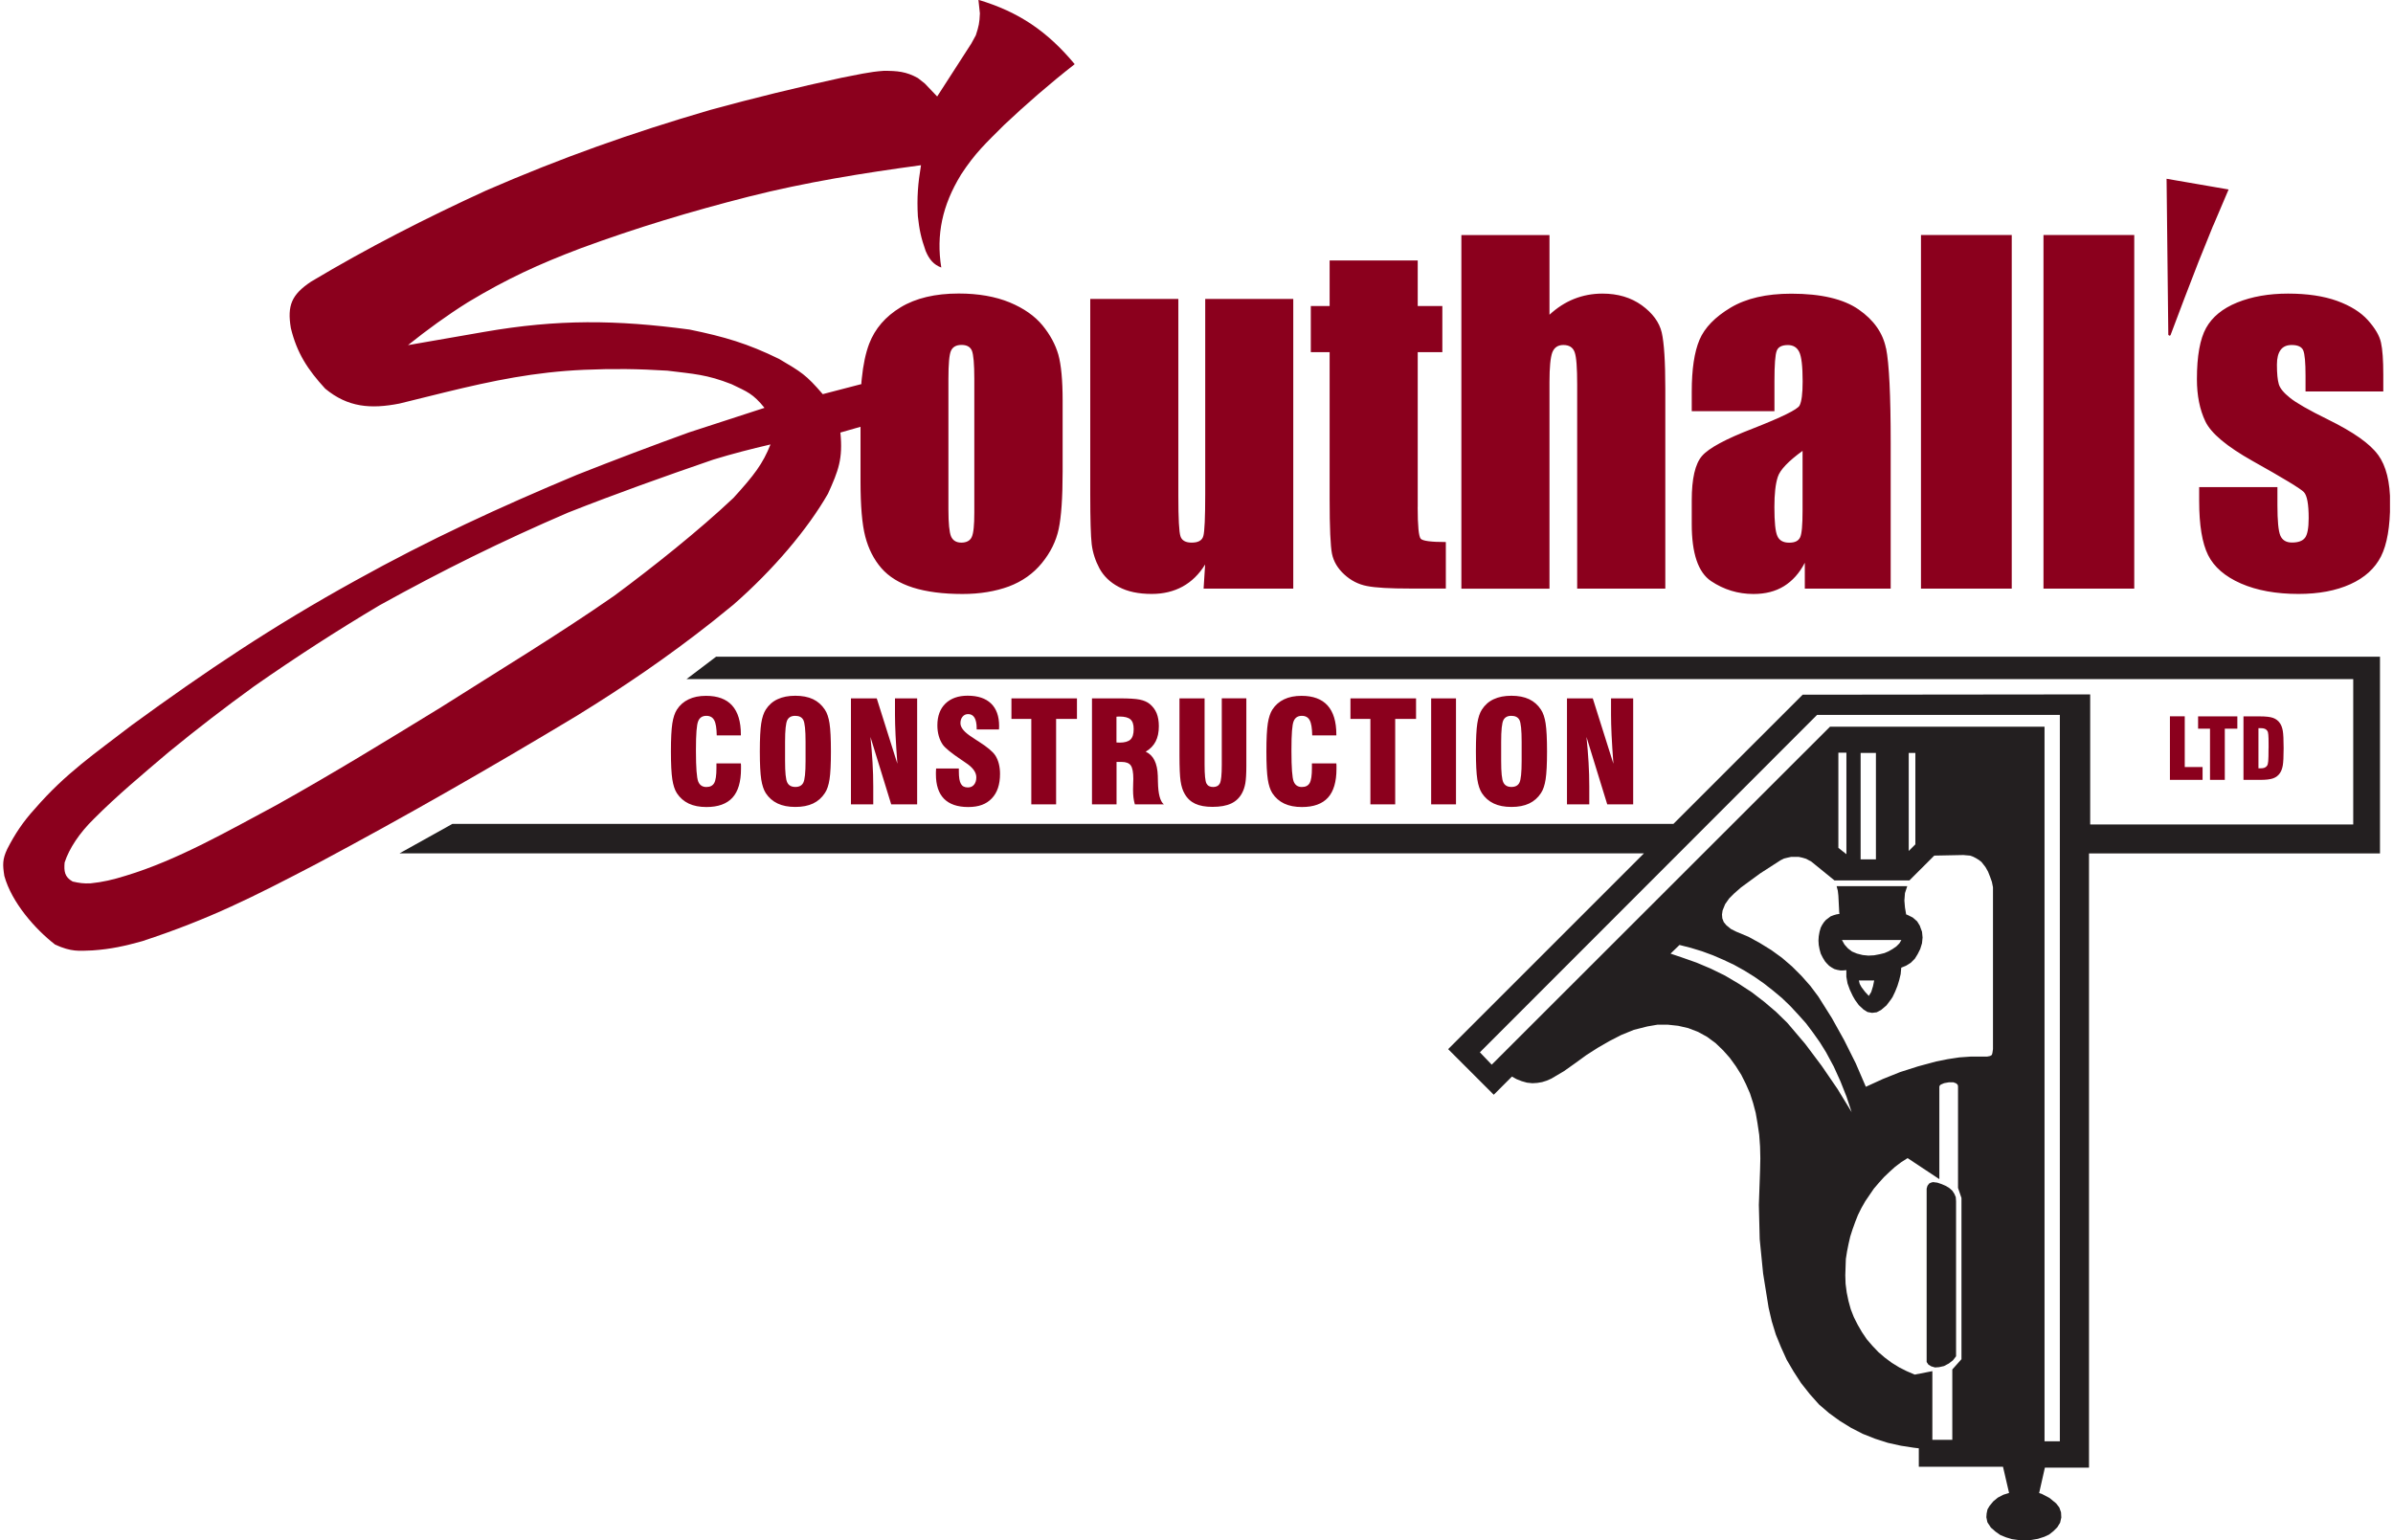
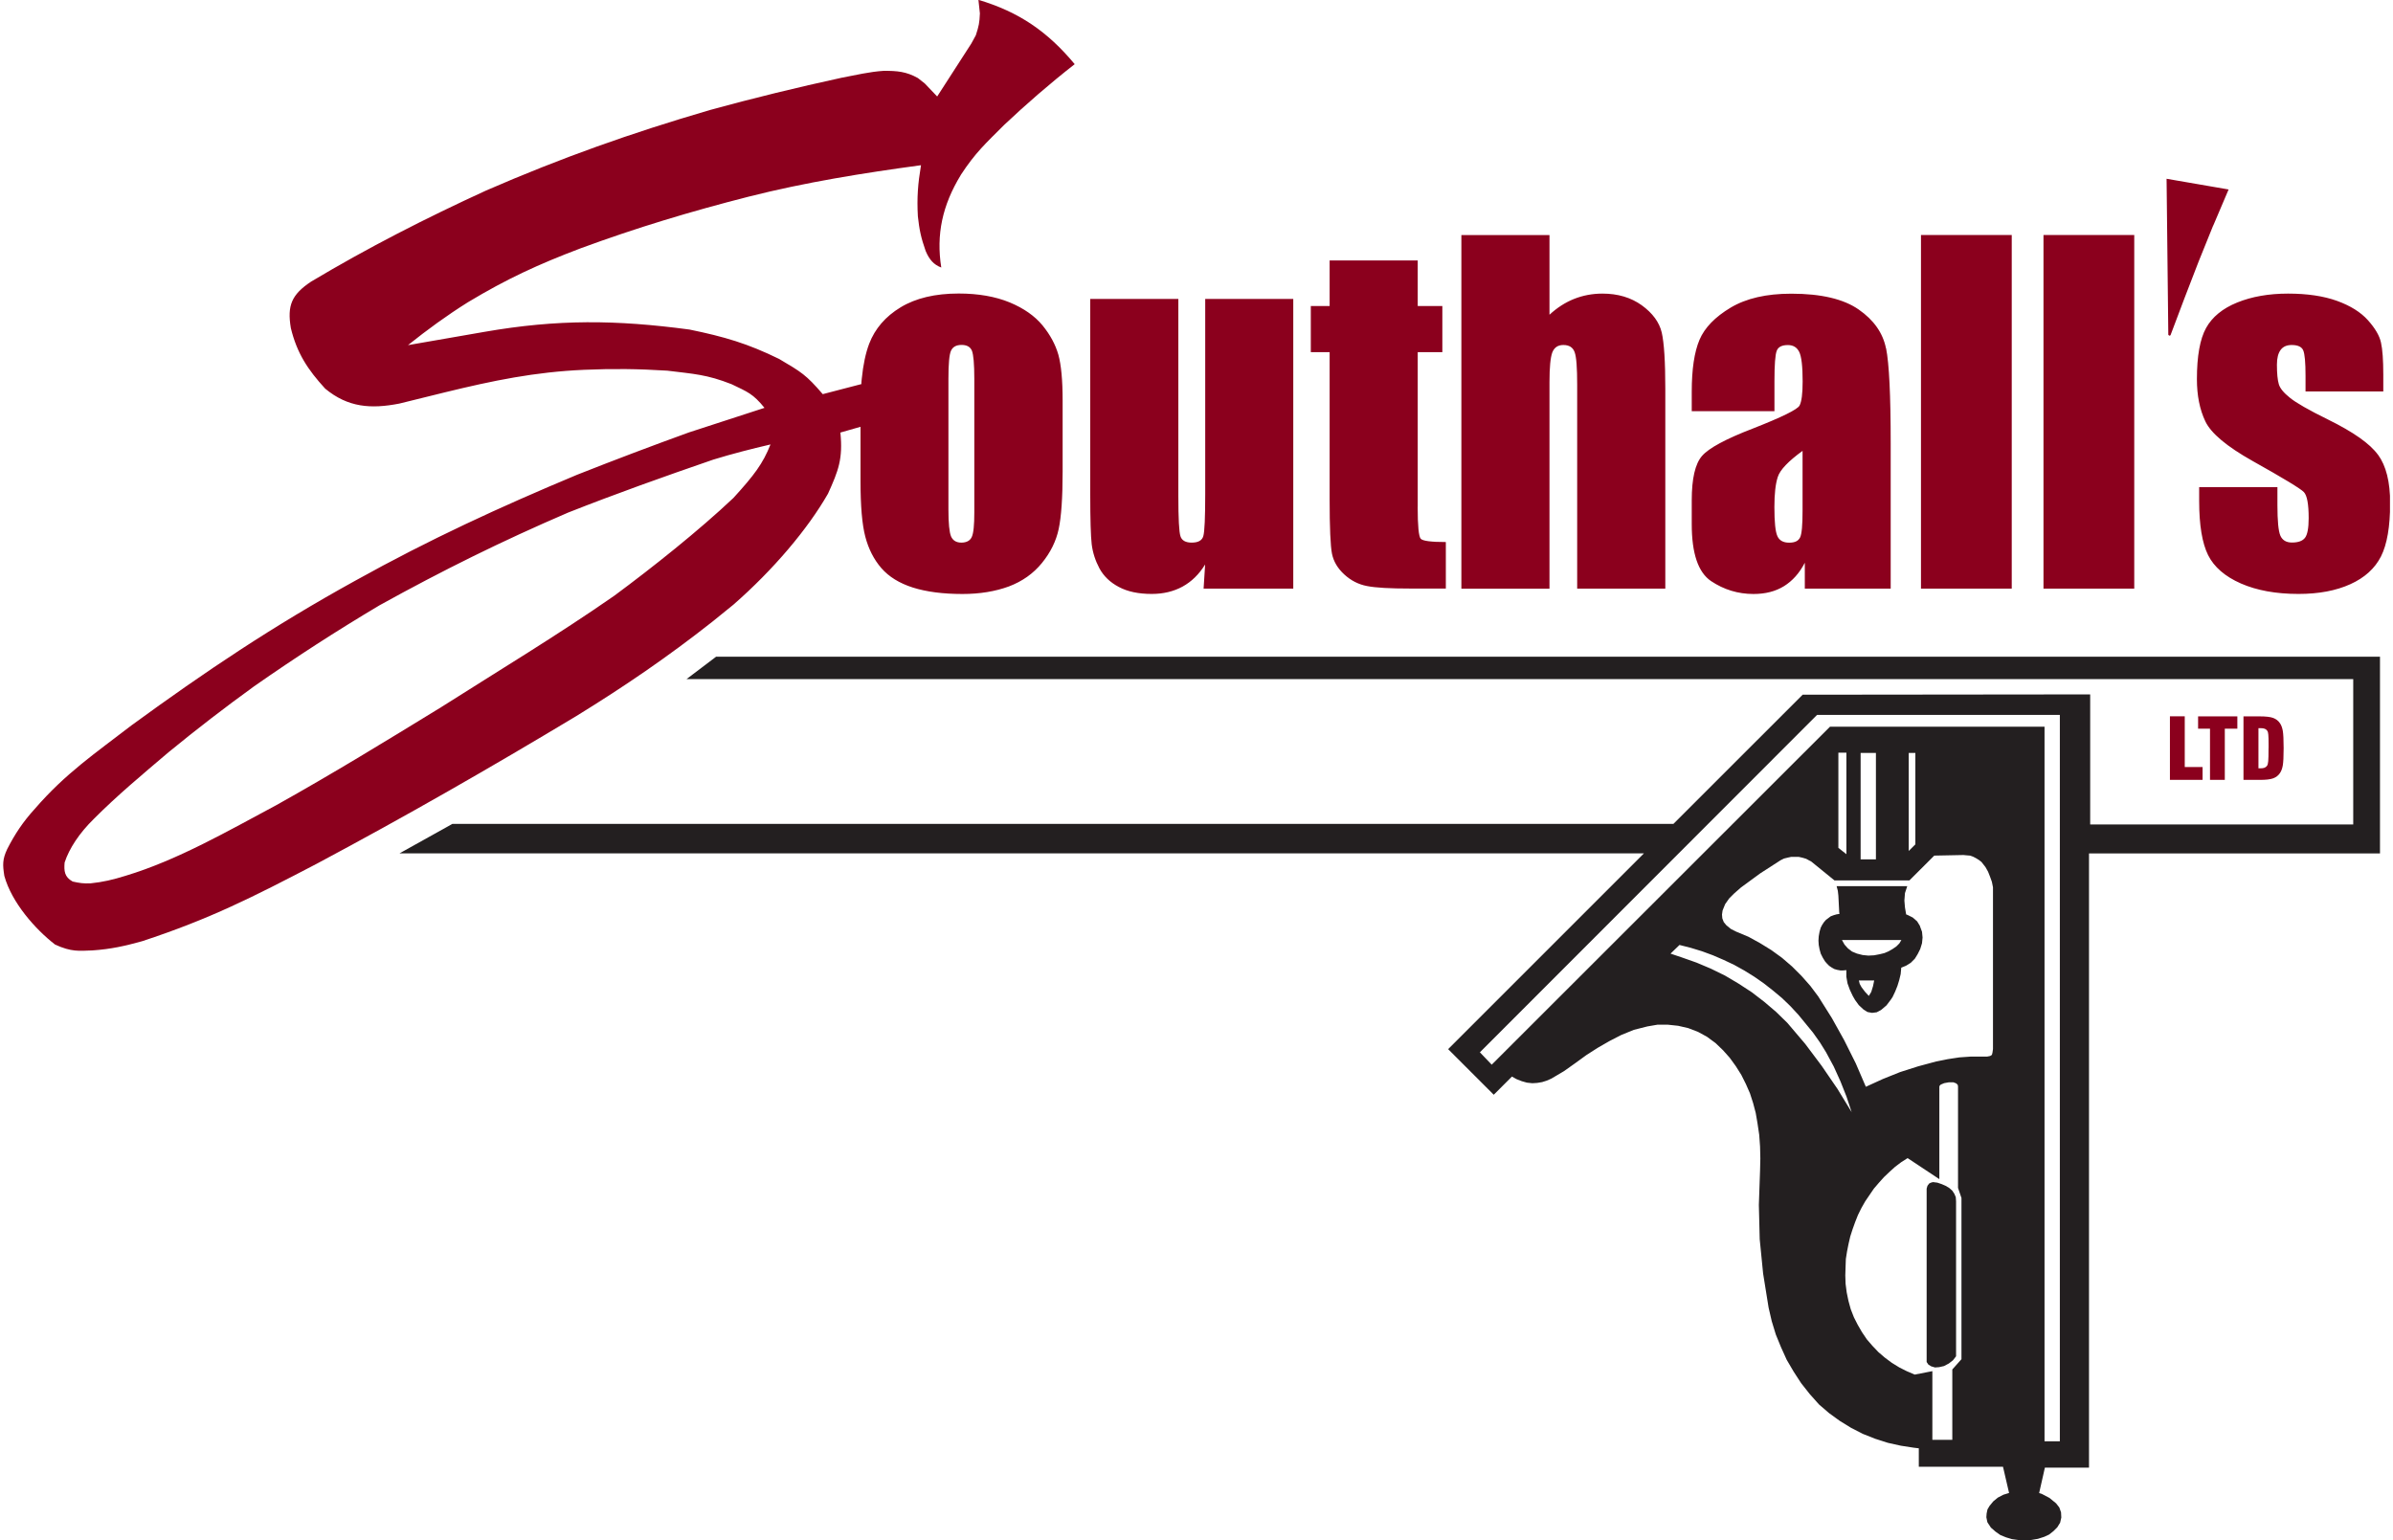
<svg xmlns="http://www.w3.org/2000/svg" width="87" height="56" viewBox="0 0 87 56" fill="none">
  <g clip-path="url(#clip0_1561_2659)">
-     <path d="M26.04 23.873L24.959 24.692H85.554V29.977H75.991V25.248L65.537 25.259L60.838 29.957H16.445L14.525 31.027H59.768L52.649 38.146L54.307 39.804L54.968 39.143L55.136 39.237L55.324 39.311L55.512 39.364L55.71 39.385L55.888 39.374L56.066 39.344L56.234 39.291L56.402 39.217L56.862 38.945L57.292 38.64L57.681 38.357L58.09 38.096L58.51 37.854L58.939 37.633L59.399 37.445L59.893 37.32L60.259 37.257H60.635L61.011 37.297L61.377 37.381L61.733 37.518L62.059 37.696L62.374 37.928L62.646 38.19L62.888 38.462L63.109 38.767L63.307 39.082L63.475 39.418L63.622 39.753L63.737 40.109L63.831 40.465L63.894 40.831L63.958 41.261L63.989 41.691L63.999 42.12L63.989 42.55L63.945 43.808L63.976 45.057L64.1 46.305L64.299 47.543L64.413 48.036L64.561 48.52L64.749 48.98L64.957 49.44L65.209 49.87L65.481 50.289L65.796 50.688L66.132 51.065L66.498 51.38L66.887 51.662L67.296 51.914L67.726 52.135L68.176 52.313L68.636 52.46L69.109 52.565L69.582 52.638L69.76 52.659V53.33H72.821L73.042 54.283L72.834 54.347L72.635 54.451L72.468 54.588L72.33 54.756L72.257 54.881L72.226 55.028L72.216 55.166L72.246 55.313L72.257 55.354L72.381 55.542L72.549 55.689L72.727 55.814L72.935 55.898L73.144 55.961L73.365 55.992L73.607 56.002L73.848 55.992L74.09 55.951L74.321 55.877L74.499 55.794L74.657 55.669L74.794 55.532L74.898 55.364L74.941 55.176L74.931 54.987L74.868 54.81L74.753 54.662L74.512 54.464L74.23 54.316L74.135 54.286L74.344 53.363H75.948V31.03H86.527V23.878H26.04V23.873ZM66.795 39.58L66.228 38.752L65.631 37.956L64.98 37.19L64.571 36.791L64.141 36.425L63.691 36.079L63.208 35.764L62.715 35.472L62.201 35.22L61.677 34.999L61.144 34.811L60.734 34.673L61.06 34.358L61.469 34.462L61.878 34.587L62.277 34.734L62.666 34.902L63.043 35.08L63.419 35.289L63.775 35.51L64.121 35.751L64.456 36.013L64.782 36.285L65.087 36.578L65.379 36.893L65.661 37.208L65.913 37.544L66.165 37.9L66.386 38.256L66.668 38.779L66.91 39.313L67.131 39.87L67.319 40.437L66.795 39.578V39.58ZM71.313 49.417L70.978 49.793V52.351H70.253V49.854L69.612 49.979L69.32 49.854L69.048 49.717L68.776 49.549L68.524 49.361L68.293 49.163L68.072 48.931L67.873 48.7L67.695 48.438L67.538 48.166L67.4 47.894L67.286 47.602L67.202 47.297L67.139 46.992L67.098 46.676L67.088 46.371L67.098 46.056L67.108 45.774L67.151 45.502L67.205 45.23L67.268 44.958L67.352 44.696L67.446 44.434L67.55 44.172L67.675 43.92L67.812 43.679L67.97 43.447L68.128 43.216L68.306 43.008L68.494 42.799L68.692 42.611L68.9 42.423L69.122 42.255L69.353 42.108L70.507 42.873V39.517L70.517 39.476L70.558 39.435L70.683 39.382L70.851 39.352H71.018L71.123 39.392L71.176 39.446L71.186 39.499V43.191L71.311 43.557V49.417H71.313ZM72.457 38.144L72.437 38.281L72.417 38.355L72.353 38.395L72.249 38.416H71.662L71.232 38.446L70.812 38.51L70.393 38.594L69.732 38.772L69.081 38.98L68.453 39.232L67.835 39.514L67.469 38.665L67.05 37.826L66.6 37.017L66.106 36.232L65.814 35.843L65.499 35.487L65.153 35.141L64.787 34.826L64.398 34.544L63.989 34.292L63.569 34.061L63.119 33.873L62.931 33.778L62.763 33.641L62.669 33.527L62.616 33.389L62.605 33.252L62.626 33.105L62.72 32.873L62.867 32.665L63.045 32.487L63.297 32.266L63.999 31.752L64.733 31.279L64.858 31.216L64.983 31.185L65.12 31.155H65.392L65.529 31.185L65.666 31.226L65.781 31.289L65.844 31.32L66.694 32.011H69.419L70.322 31.109L71.382 31.088L71.496 31.099L71.621 31.109L71.735 31.149L71.84 31.203L71.944 31.267L72.038 31.34L72.112 31.434L72.185 31.528L72.279 31.696L72.353 31.884L72.417 32.062L72.457 32.261V38.131V38.144ZM66.836 30.827V27.366H67.128V31.058L66.836 30.827ZM67.645 31.246V27.377H68.201V31.246H67.645ZM69.394 30.941V27.377H69.635V30.7L69.394 30.941ZM74.888 52.404H74.331V26.423H66.531L54.233 38.711L53.803 38.261L66.061 25.993H74.888V52.404ZM69.803 33.667L69.699 33.499L69.541 33.361L69.353 33.267L69.3 33.247L69.257 32.995L69.236 32.744L69.257 32.472L69.34 32.22H66.772L66.816 32.388L66.836 32.566L66.867 33.173L66.877 33.227L66.762 33.247L66.658 33.278L66.554 33.318L66.47 33.382L66.386 33.445L66.312 33.529L66.249 33.623L66.195 33.728L66.152 33.875L66.122 34.043L66.112 34.2L66.122 34.358L66.152 34.516L66.195 34.673L66.269 34.821L66.353 34.958L66.427 35.042L66.501 35.116L66.594 35.179L66.689 35.233L66.793 35.263L66.907 35.284H67.011L67.126 35.273V35.515L67.169 35.757L67.253 35.988L67.357 36.209L67.441 36.356L67.578 36.545L67.746 36.702L67.894 36.796L68.061 36.827L68.229 36.806L68.387 36.723L68.585 36.555L68.743 36.346L68.806 36.252L68.9 36.054L68.984 35.845L69.048 35.637L69.101 35.416L69.122 35.184L69.3 35.111L69.468 35.006L69.615 34.859L69.719 34.691L69.813 34.503L69.877 34.294L69.897 34.086L69.877 33.878L69.803 33.679V33.667ZM68.095 35.858L68.031 36.067L67.947 36.204V36.214L67.8 36.056L67.675 35.889L67.612 35.774L67.581 35.65H68.138L68.095 35.858ZM69.048 34.307L68.944 34.411L68.806 34.506L68.659 34.59L68.511 34.653L68.344 34.694L68.135 34.734L67.927 34.745L67.718 34.724L67.51 34.671L67.332 34.597L67.184 34.483L67.06 34.345L66.966 34.178H69.127L69.053 34.302L69.048 34.307ZM71.105 43.534L71.115 43.681V49.313L71.001 49.46L70.853 49.575L70.675 49.669L70.497 49.709L70.35 49.72L70.212 49.679L70.108 49.615L70.045 49.521V43.218L70.075 43.114L70.139 43.03L70.202 43L70.276 42.98L70.434 43L70.591 43.053L70.739 43.117L70.876 43.201L70.98 43.295L71.054 43.409L71.107 43.534H71.105Z" fill="#231F20" />
+     <path d="M26.04 23.873L24.959 24.692H85.554V29.977H75.991V25.248L65.537 25.259L60.838 29.957H16.445L14.525 31.027H59.768L52.649 38.146L54.307 39.804L54.968 39.143L55.136 39.237L55.324 39.311L55.512 39.364L55.71 39.385L55.888 39.374L56.066 39.344L56.234 39.291L56.402 39.217L56.862 38.945L57.292 38.64L57.681 38.357L58.09 38.096L58.51 37.854L58.939 37.633L59.399 37.445L59.893 37.32L60.259 37.257H60.635L61.011 37.297L61.377 37.381L61.733 37.518L62.059 37.696L62.374 37.928L62.646 38.19L62.888 38.462L63.109 38.767L63.307 39.082L63.475 39.418L63.622 39.753L63.737 40.109L63.831 40.465L63.894 40.831L63.958 41.261L63.989 41.691L63.999 42.12L63.989 42.55L63.945 43.808L63.976 45.057L64.1 46.305L64.299 47.543L64.413 48.036L64.561 48.52L64.749 48.98L64.957 49.44L65.209 49.87L65.481 50.289L65.796 50.688L66.132 51.065L66.498 51.38L66.887 51.662L67.296 51.914L67.726 52.135L68.176 52.313L68.636 52.46L69.109 52.565L69.582 52.638L69.76 52.659V53.33H72.821L73.042 54.283L72.834 54.347L72.635 54.451L72.468 54.588L72.33 54.756L72.257 54.881L72.226 55.028L72.216 55.166L72.246 55.313L72.257 55.354L72.381 55.542L72.549 55.689L72.727 55.814L72.935 55.898L73.144 55.961L73.365 55.992L73.607 56.002L73.848 55.992L74.09 55.951L74.321 55.877L74.499 55.794L74.657 55.669L74.794 55.532L74.898 55.364L74.941 55.176L74.931 54.987L74.868 54.81L74.753 54.662L74.512 54.464L74.23 54.316L74.135 54.286L74.344 53.363H75.948V31.03H86.527V23.878H26.04V23.873ZM66.795 39.58L66.228 38.752L65.631 37.956L64.98 37.19L64.571 36.791L64.141 36.425L63.691 36.079L63.208 35.764L62.715 35.472L62.201 35.22L61.677 34.999L61.144 34.811L60.734 34.673L61.06 34.358L61.469 34.462L61.878 34.587L62.277 34.734L62.666 34.902L63.043 35.08L63.419 35.289L63.775 35.51L64.121 35.751L64.456 36.013L64.782 36.285L65.087 36.578L65.379 36.893L65.913 37.544L66.165 37.9L66.386 38.256L66.668 38.779L66.91 39.313L67.131 39.87L67.319 40.437L66.795 39.578V39.58ZM71.313 49.417L70.978 49.793V52.351H70.253V49.854L69.612 49.979L69.32 49.854L69.048 49.717L68.776 49.549L68.524 49.361L68.293 49.163L68.072 48.931L67.873 48.7L67.695 48.438L67.538 48.166L67.4 47.894L67.286 47.602L67.202 47.297L67.139 46.992L67.098 46.676L67.088 46.371L67.098 46.056L67.108 45.774L67.151 45.502L67.205 45.23L67.268 44.958L67.352 44.696L67.446 44.434L67.55 44.172L67.675 43.92L67.812 43.679L67.97 43.447L68.128 43.216L68.306 43.008L68.494 42.799L68.692 42.611L68.9 42.423L69.122 42.255L69.353 42.108L70.507 42.873V39.517L70.517 39.476L70.558 39.435L70.683 39.382L70.851 39.352H71.018L71.123 39.392L71.176 39.446L71.186 39.499V43.191L71.311 43.557V49.417H71.313ZM72.457 38.144L72.437 38.281L72.417 38.355L72.353 38.395L72.249 38.416H71.662L71.232 38.446L70.812 38.51L70.393 38.594L69.732 38.772L69.081 38.98L68.453 39.232L67.835 39.514L67.469 38.665L67.05 37.826L66.6 37.017L66.106 36.232L65.814 35.843L65.499 35.487L65.153 35.141L64.787 34.826L64.398 34.544L63.989 34.292L63.569 34.061L63.119 33.873L62.931 33.778L62.763 33.641L62.669 33.527L62.616 33.389L62.605 33.252L62.626 33.105L62.72 32.873L62.867 32.665L63.045 32.487L63.297 32.266L63.999 31.752L64.733 31.279L64.858 31.216L64.983 31.185L65.12 31.155H65.392L65.529 31.185L65.666 31.226L65.781 31.289L65.844 31.32L66.694 32.011H69.419L70.322 31.109L71.382 31.088L71.496 31.099L71.621 31.109L71.735 31.149L71.84 31.203L71.944 31.267L72.038 31.34L72.112 31.434L72.185 31.528L72.279 31.696L72.353 31.884L72.417 32.062L72.457 32.261V38.131V38.144ZM66.836 30.827V27.366H67.128V31.058L66.836 30.827ZM67.645 31.246V27.377H68.201V31.246H67.645ZM69.394 30.941V27.377H69.635V30.7L69.394 30.941ZM74.888 52.404H74.331V26.423H66.531L54.233 38.711L53.803 38.261L66.061 25.993H74.888V52.404ZM69.803 33.667L69.699 33.499L69.541 33.361L69.353 33.267L69.3 33.247L69.257 32.995L69.236 32.744L69.257 32.472L69.34 32.22H66.772L66.816 32.388L66.836 32.566L66.867 33.173L66.877 33.227L66.762 33.247L66.658 33.278L66.554 33.318L66.47 33.382L66.386 33.445L66.312 33.529L66.249 33.623L66.195 33.728L66.152 33.875L66.122 34.043L66.112 34.2L66.122 34.358L66.152 34.516L66.195 34.673L66.269 34.821L66.353 34.958L66.427 35.042L66.501 35.116L66.594 35.179L66.689 35.233L66.793 35.263L66.907 35.284H67.011L67.126 35.273V35.515L67.169 35.757L67.253 35.988L67.357 36.209L67.441 36.356L67.578 36.545L67.746 36.702L67.894 36.796L68.061 36.827L68.229 36.806L68.387 36.723L68.585 36.555L68.743 36.346L68.806 36.252L68.9 36.054L68.984 35.845L69.048 35.637L69.101 35.416L69.122 35.184L69.3 35.111L69.468 35.006L69.615 34.859L69.719 34.691L69.813 34.503L69.877 34.294L69.897 34.086L69.877 33.878L69.803 33.679V33.667ZM68.095 35.858L68.031 36.067L67.947 36.204V36.214L67.8 36.056L67.675 35.889L67.612 35.774L67.581 35.65H68.138L68.095 35.858ZM69.048 34.307L68.944 34.411L68.806 34.506L68.659 34.59L68.511 34.653L68.344 34.694L68.135 34.734L67.927 34.745L67.718 34.724L67.51 34.671L67.332 34.597L67.184 34.483L67.06 34.345L66.966 34.178H69.127L69.053 34.302L69.048 34.307ZM71.105 43.534L71.115 43.681V49.313L71.001 49.46L70.853 49.575L70.675 49.669L70.497 49.709L70.35 49.72L70.212 49.679L70.108 49.615L70.045 49.521V43.218L70.075 43.114L70.139 43.03L70.202 43L70.276 42.98L70.434 43L70.591 43.053L70.739 43.117L70.876 43.201L70.98 43.295L71.054 43.409L71.107 43.534H71.105Z" fill="#231F20" />
    <path d="M43.814 10.868H47.018V21.402H43.758L43.814 20.524C43.593 20.883 43.318 21.15 42.993 21.328C42.667 21.506 42.294 21.595 41.872 21.595C41.391 21.595 40.992 21.511 40.674 21.34C40.356 21.173 40.125 20.947 39.972 20.667C39.822 20.385 39.728 20.095 39.69 19.79C39.655 19.487 39.637 18.882 39.637 17.974V10.868H42.84V18.038C42.84 18.859 42.866 19.345 42.917 19.497C42.965 19.652 43.105 19.729 43.326 19.729C43.562 19.729 43.705 19.65 43.748 19.49C43.794 19.332 43.817 18.821 43.817 17.959V10.868H43.814ZM34.931 6.363C34.26 7.461 34.031 8.532 34.221 9.727C33.947 9.625 33.784 9.437 33.652 9.122C33.484 8.646 33.423 8.349 33.37 7.863C33.332 7.182 33.372 6.678 33.484 6.007C31.379 6.292 29.284 6.627 27.215 7.151C25.104 7.69 23.157 8.275 21.113 9.027C19.582 9.607 18.435 10.133 17.014 10.988C16.236 11.476 15.55 11.977 14.833 12.549L17.612 12.066C20.276 11.603 22.394 11.626 25.066 11.982C26.343 12.244 27.181 12.49 28.328 13.052C29.134 13.528 29.304 13.624 29.912 14.331L31.318 13.965C31.31 13.945 31.328 13.795 31.331 13.764C31.382 13.261 31.471 12.839 31.6 12.498C31.811 11.949 32.193 11.506 32.744 11.173C33.294 10.84 33.998 10.672 34.855 10.672C35.572 10.672 36.189 10.782 36.708 10.995C37.222 11.209 37.621 11.489 37.903 11.832C38.183 12.175 38.373 12.531 38.478 12.897C38.579 13.263 38.633 13.817 38.633 14.565V17.148C38.633 18.096 38.584 18.791 38.49 19.233C38.396 19.675 38.193 20.087 37.88 20.471C37.567 20.855 37.168 21.137 36.678 21.323C36.187 21.503 35.627 21.597 34.992 21.597C34.282 21.597 33.68 21.518 33.189 21.363C32.696 21.206 32.315 20.969 32.043 20.657C31.768 20.339 31.575 19.957 31.458 19.51C31.341 19.062 31.285 18.391 31.285 17.496V15.518L30.553 15.727C30.649 16.685 30.482 17.11 30.103 17.949C29.365 19.238 28.117 20.715 26.663 21.986L25.887 22.614C24.263 23.893 22.717 24.948 20.96 26.031C17.818 27.92 14.759 29.675 11.523 31.401C9.191 32.619 7.635 33.41 5.169 34.221C4.549 34.394 4.035 34.51 3.366 34.556C2.865 34.574 2.604 34.617 2.004 34.345C1.284 33.788 0.427 32.82 0.158 31.849C0.094 31.442 0.087 31.246 0.262 30.872C0.537 30.333 0.837 29.878 1.269 29.405C2.387 28.116 3.438 27.407 4.793 26.364C7.475 24.409 9.888 22.785 12.918 21.112C15.623 19.609 18.153 18.445 20.98 17.262C22.336 16.726 23.678 16.218 25.048 15.722L27.794 14.829C27.375 14.313 27.174 14.247 26.599 13.97C25.697 13.614 25.221 13.596 24.26 13.477C23.2 13.411 22.292 13.4 21.23 13.446C19.445 13.525 17.937 13.835 16.175 14.265L14.518 14.674C13.488 14.875 12.649 14.817 11.822 14.13C11.19 13.441 10.795 12.841 10.574 11.928C10.437 11.107 10.6 10.713 11.309 10.24C13.373 9.007 15.489 7.927 17.673 6.927C20.413 5.735 22.946 4.838 25.808 4.001C27.413 3.561 28.974 3.18 30.601 2.826C31.13 2.727 31.6 2.61 32.132 2.575C32.62 2.575 32.943 2.6 33.37 2.837L33.621 3.035L34.072 3.508L35.31 1.588L35.477 1.283C35.587 0.945 35.61 0.836 35.625 0.487L35.572 -0.006C37.046 0.434 38.084 1.146 39.072 2.333C38.15 3.053 37.295 3.8 36.515 4.535C35.828 5.221 35.462 5.549 34.931 6.36V6.363ZM34.481 18.526C34.481 19.024 34.514 19.35 34.575 19.5C34.641 19.652 34.766 19.729 34.951 19.729C35.137 19.729 35.269 19.66 35.33 19.523C35.394 19.385 35.422 19.09 35.422 18.633V13.772C35.422 13.233 35.391 12.892 35.335 12.752C35.277 12.612 35.152 12.541 34.959 12.541C34.766 12.541 34.639 12.612 34.575 12.752C34.511 12.889 34.481 13.233 34.481 13.772V18.526ZM28.015 16.159C27.298 16.327 26.637 16.495 25.933 16.711C24.138 17.329 22.417 17.941 20.647 18.64C18.224 19.683 16.099 20.735 13.8 22.007C12.211 22.953 10.757 23.893 9.239 24.953C8.151 25.741 7.157 26.507 6.125 27.353C5.189 28.149 4.261 28.92 3.41 29.776C2.886 30.29 2.517 30.847 2.349 31.36C2.324 31.665 2.339 31.884 2.642 32.052C2.893 32.108 3.033 32.128 3.29 32.118C3.74 32.072 4.106 31.986 4.571 31.841C6.46 31.271 8.311 30.201 10.043 29.276C12.115 28.119 14.042 26.936 16.033 25.716C18.115 24.394 20.317 23.064 22.336 21.658C23.714 20.639 25.409 19.291 26.665 18.104C27.413 17.283 27.736 16.861 28.013 16.157L28.015 16.159ZM51.543 18.434V12.803H52.438V11.127H51.543V9.47H48.34V11.127H47.656V12.803H48.34V18.145C48.34 19.19 48.37 19.853 48.426 20.135C48.485 20.42 48.635 20.669 48.874 20.888C49.113 21.107 49.387 21.249 49.7 21.308C50.015 21.371 50.536 21.399 51.269 21.399H52.565V19.708C52.029 19.708 51.726 19.668 51.653 19.589C51.579 19.51 51.541 19.123 51.541 18.432L51.543 18.434ZM80.466 8.199L81.023 6.889L78.768 6.5L78.831 12.172L78.852 12.193L78.872 12.203H78.892L78.913 12.183L79.416 10.85L79.93 9.518L80.464 8.196L80.466 8.199ZM86.456 16.538C86.166 16.134 85.559 15.707 84.631 15.251C83.934 14.908 83.474 14.644 83.253 14.463C83.029 14.285 82.892 14.12 82.848 13.967C82.803 13.817 82.78 13.581 82.78 13.258C82.78 13.019 82.826 12.841 82.915 12.722C83.004 12.602 83.138 12.544 83.319 12.544C83.54 12.544 83.682 12.61 83.736 12.739C83.792 12.869 83.82 13.177 83.82 13.662V14.234H86.647V13.622C86.647 13.093 86.619 12.704 86.563 12.455C86.51 12.206 86.349 11.934 86.09 11.644C85.828 11.351 85.454 11.117 84.964 10.939C84.476 10.764 83.883 10.675 83.184 10.675C82.485 10.675 81.865 10.784 81.333 11C80.802 11.216 80.425 11.527 80.204 11.926C79.983 12.325 79.871 12.945 79.871 13.787C79.871 14.379 79.973 14.893 80.179 15.323C80.385 15.755 80.959 16.235 81.9 16.764C83.019 17.39 83.639 17.766 83.761 17.893C83.878 18.02 83.934 18.335 83.934 18.839C83.934 19.202 83.888 19.444 83.799 19.556C83.71 19.67 83.553 19.726 83.326 19.726C83.118 19.726 82.978 19.642 82.904 19.474C82.833 19.304 82.798 18.938 82.798 18.373V17.71H79.953V18.216C79.953 19.093 80.062 19.749 80.278 20.184C80.494 20.616 80.893 20.962 81.473 21.216C82.05 21.468 82.749 21.595 83.563 21.595C84.3 21.595 84.926 21.478 85.449 21.241C85.971 21.005 86.342 20.667 86.563 20.232C86.784 19.795 86.896 19.149 86.896 18.29C86.896 17.522 86.749 16.937 86.459 16.538H86.456ZM74.293 21.402H77.593V8.544H74.293V21.402ZM59.692 11.102C59.295 10.817 58.82 10.675 58.258 10.675C57.892 10.675 57.548 10.741 57.228 10.868C56.908 10.995 56.61 11.188 56.333 11.443V8.547H53.13V21.404H56.333V13.886C56.333 13.352 56.369 12.994 56.435 12.816C56.506 12.635 56.638 12.544 56.837 12.544C57.05 12.544 57.185 12.63 57.248 12.806C57.312 12.978 57.34 13.375 57.34 13.988V21.402H60.544V14.135C60.544 13.146 60.5 12.465 60.414 12.089C60.325 11.715 60.083 11.387 59.689 11.1L59.692 11.102ZM69.839 21.402H73.139V8.544H69.839V21.402ZM68.57 12.661C68.682 13.22 68.738 14.369 68.738 16.113V21.402H65.616V20.461C65.42 20.84 65.166 21.122 64.858 21.313C64.55 21.503 64.182 21.597 63.749 21.597C63.188 21.597 62.674 21.44 62.206 21.127C61.738 20.809 61.505 20.123 61.505 19.057V18.191C61.505 17.402 61.629 16.866 61.878 16.578C62.127 16.291 62.745 15.958 63.732 15.579C64.787 15.165 65.349 14.888 65.425 14.745C65.499 14.603 65.537 14.313 65.537 13.871C65.537 13.322 65.496 12.963 65.412 12.795C65.331 12.63 65.194 12.546 65 12.546C64.782 12.546 64.644 12.617 64.594 12.757C64.54 12.895 64.512 13.261 64.512 13.848V14.951H61.505V14.245C61.505 13.428 61.599 12.8 61.787 12.355C61.975 11.913 62.354 11.524 62.918 11.186C63.485 10.848 64.217 10.678 65.125 10.678C66.208 10.678 67.027 10.871 67.576 11.255C68.125 11.636 68.456 12.109 68.567 12.666L68.57 12.661ZM65.534 16.393C65.016 16.769 64.716 17.084 64.634 17.339C64.55 17.593 64.51 17.956 64.51 18.434C64.51 18.981 64.545 19.332 64.619 19.492C64.69 19.652 64.833 19.731 65.046 19.731C65.26 19.731 65.379 19.668 65.443 19.543C65.506 19.419 65.534 19.093 65.534 18.562V16.395V16.393Z" fill="#8B001D" />
-     <path d="M36.769 25.392H39.154V26.139H38.396V29.246H37.494V26.139H36.772V25.392H36.769ZM36.184 27.466C36.095 27.329 35.894 27.161 35.579 26.96C35.538 26.932 35.505 26.912 35.48 26.897C35.452 26.879 35.411 26.851 35.358 26.815C35.066 26.632 34.918 26.459 34.918 26.297C34.918 26.198 34.944 26.116 34.997 26.055C35.048 25.994 35.116 25.964 35.2 25.964C35.299 25.964 35.376 26.007 35.429 26.093C35.48 26.18 35.508 26.307 35.508 26.475V26.523H36.319C36.319 26.508 36.319 26.487 36.322 26.459C36.322 26.434 36.324 26.411 36.324 26.396C36.324 26.04 36.225 25.765 36.029 25.577C35.833 25.389 35.549 25.295 35.177 25.295C34.837 25.295 34.567 25.392 34.371 25.582C34.176 25.773 34.079 26.037 34.079 26.375C34.079 26.513 34.097 26.642 34.13 26.759C34.163 26.876 34.211 26.981 34.275 27.075C34.364 27.199 34.588 27.382 34.951 27.626L34.994 27.654C35.017 27.67 35.05 27.692 35.093 27.723C35.361 27.896 35.495 28.074 35.495 28.262C35.495 28.376 35.467 28.465 35.411 28.532C35.358 28.598 35.282 28.631 35.188 28.631C35.068 28.631 34.984 28.587 34.936 28.501C34.885 28.415 34.86 28.265 34.86 28.053V27.942H34.033C34.028 28.003 34.026 28.046 34.026 28.074C34.026 28.102 34.026 28.127 34.026 28.153C34.026 28.547 34.125 28.844 34.321 29.043C34.516 29.241 34.811 29.343 35.2 29.343C35.589 29.343 35.859 29.238 36.057 29.03C36.258 28.821 36.357 28.524 36.357 28.137C36.357 28.005 36.342 27.883 36.314 27.771C36.286 27.659 36.243 27.558 36.187 27.469L36.184 27.466ZM26.935 27.756H26.047V27.926C26.047 28.193 26.02 28.374 25.966 28.47C25.91 28.567 25.819 28.615 25.681 28.615C25.536 28.615 25.437 28.547 25.384 28.415C25.331 28.28 25.302 27.914 25.302 27.319V27.245C25.302 26.691 25.328 26.35 25.384 26.22C25.437 26.091 25.536 26.027 25.681 26.027C25.814 26.027 25.91 26.081 25.966 26.187C26.025 26.294 26.053 26.477 26.058 26.739H26.935V26.703C26.935 26.238 26.828 25.885 26.617 25.651C26.406 25.417 26.091 25.3 25.669 25.3C25.425 25.3 25.213 25.341 25.036 25.427C24.858 25.511 24.715 25.636 24.608 25.803C24.532 25.923 24.476 26.091 24.443 26.304C24.41 26.518 24.392 26.856 24.392 27.321C24.392 27.787 24.41 28.125 24.443 28.338C24.476 28.552 24.532 28.72 24.608 28.839C24.718 29.007 24.863 29.134 25.041 29.218C25.219 29.302 25.435 29.343 25.684 29.343C26.108 29.343 26.424 29.228 26.63 29.002C26.836 28.776 26.94 28.425 26.94 27.954C26.94 27.901 26.94 27.86 26.94 27.835C26.94 27.809 26.937 27.784 26.935 27.759V27.756ZM30.159 26.307C30.192 26.52 30.209 26.858 30.209 27.321C30.209 27.784 30.192 28.12 30.159 28.333C30.126 28.547 30.07 28.717 29.988 28.837C29.879 29.004 29.737 29.131 29.559 29.215C29.381 29.299 29.167 29.34 28.915 29.34C28.664 29.34 28.45 29.299 28.272 29.215C28.094 29.131 27.949 29.004 27.84 28.837C27.764 28.717 27.708 28.549 27.675 28.336C27.642 28.122 27.624 27.784 27.624 27.319C27.624 26.853 27.642 26.515 27.675 26.302C27.708 26.088 27.764 25.92 27.84 25.801C27.949 25.631 28.094 25.503 28.272 25.422C28.45 25.338 28.666 25.297 28.915 25.297C29.165 25.297 29.381 25.338 29.559 25.422C29.734 25.506 29.876 25.631 29.988 25.801C30.07 25.923 30.126 26.091 30.159 26.304V26.307ZM29.287 26.97C29.287 26.543 29.259 26.279 29.205 26.177C29.152 26.076 29.053 26.027 28.91 26.027C28.768 26.027 28.676 26.081 28.623 26.182C28.57 26.287 28.542 26.548 28.542 26.97V27.667C28.542 28.084 28.567 28.346 28.623 28.453C28.676 28.559 28.773 28.613 28.915 28.613C29.058 28.613 29.152 28.562 29.205 28.458C29.259 28.354 29.287 28.092 29.287 27.67V26.973V26.97ZM32.538 25.997C32.538 26.198 32.546 26.442 32.559 26.731C32.574 27.021 32.594 27.367 32.625 27.769L31.875 25.392H30.937V29.246H31.748V28.595C31.748 28.313 31.74 28.023 31.722 27.723C31.704 27.423 31.679 27.115 31.646 26.795L32.401 29.246H33.344V25.392H32.538V25.997ZM52.031 29.246H52.934V25.392H52.031V29.246ZM49.1 26.139H49.822V29.246H50.724V26.139H51.482V25.392H49.097V26.139H49.1ZM42.098 28.43C42.106 28.864 42.177 29.137 42.314 29.246H41.259C41.236 29.165 41.218 29.081 41.208 28.994C41.198 28.908 41.193 28.814 41.193 28.712C41.193 28.648 41.193 28.575 41.198 28.488C41.2 28.399 41.203 28.343 41.203 28.315C41.203 28.081 41.172 27.919 41.111 27.832C41.05 27.746 40.939 27.703 40.778 27.703H40.593V29.246H39.7V25.392H40.715C41.048 25.392 41.289 25.407 41.437 25.437C41.587 25.468 41.709 25.521 41.803 25.598C41.912 25.689 41.994 25.798 42.05 25.93C42.103 26.063 42.131 26.22 42.131 26.401C42.131 26.622 42.093 26.81 42.014 26.96C41.938 27.11 41.816 27.235 41.653 27.331C41.933 27.456 42.078 27.748 42.093 28.211V28.224C42.093 28.272 42.095 28.343 42.098 28.435V28.43ZM41.216 26.508C41.216 26.342 41.178 26.226 41.099 26.157C41.02 26.088 40.888 26.053 40.702 26.053C40.689 26.053 40.672 26.053 40.649 26.055C40.626 26.055 40.605 26.058 40.59 26.058V26.996C40.605 26.996 40.626 26.996 40.649 26.998C40.672 26.998 40.689 27.001 40.702 27.001C40.888 27.001 41.02 26.963 41.099 26.889C41.178 26.813 41.216 26.688 41.216 26.508ZM58.571 25.392V25.997C58.571 26.198 58.578 26.442 58.591 26.731C58.606 27.021 58.626 27.367 58.657 27.769L57.907 25.392H56.969V29.246H57.78V28.595C57.78 28.313 57.772 28.023 57.754 27.723C57.737 27.423 57.711 27.115 57.678 26.795L58.433 29.246H59.376V25.392H58.571ZM56.193 26.307C56.226 26.52 56.244 26.858 56.244 27.321C56.244 27.784 56.226 28.12 56.193 28.333C56.16 28.547 56.104 28.717 56.023 28.837C55.914 29.004 55.771 29.131 55.593 29.215C55.415 29.299 55.202 29.34 54.95 29.34C54.698 29.34 54.485 29.299 54.307 29.215C54.129 29.131 53.984 29.004 53.875 28.837C53.798 28.717 53.742 28.549 53.709 28.336C53.676 28.122 53.658 27.784 53.658 27.319C53.658 26.853 53.676 26.515 53.709 26.302C53.742 26.088 53.798 25.92 53.875 25.801C53.984 25.631 54.129 25.503 54.307 25.422C54.485 25.338 54.701 25.297 54.95 25.297C55.199 25.297 55.415 25.338 55.593 25.422C55.769 25.506 55.911 25.631 56.023 25.801C56.104 25.923 56.16 26.091 56.193 26.304V26.307ZM55.321 26.97C55.321 26.543 55.293 26.279 55.24 26.177C55.187 26.076 55.087 26.027 54.945 26.027C54.803 26.027 54.711 26.081 54.658 26.182C54.604 26.287 54.576 26.548 54.576 26.97V27.667C54.576 28.084 54.602 28.346 54.658 28.453C54.711 28.559 54.808 28.613 54.95 28.613C55.092 28.613 55.187 28.562 55.24 28.458C55.293 28.354 55.321 28.092 55.321 27.67V26.973V26.97ZM44.419 27.807C44.419 28.165 44.396 28.389 44.351 28.481C44.305 28.57 44.223 28.615 44.106 28.615C43.989 28.615 43.908 28.572 43.862 28.486C43.817 28.399 43.794 28.173 43.794 27.807V25.392H42.881V27.466C42.881 27.906 42.894 28.219 42.922 28.404C42.95 28.59 42.998 28.742 43.067 28.859C43.161 29.027 43.29 29.147 43.453 29.223C43.616 29.299 43.824 29.337 44.081 29.337C44.361 29.337 44.587 29.297 44.76 29.215C44.933 29.134 45.065 29.007 45.157 28.834C45.212 28.732 45.251 28.613 45.276 28.476C45.299 28.338 45.312 28.13 45.312 27.85V25.389H44.419V27.804V27.807ZM48.584 27.756H47.696V27.926C47.696 28.193 47.669 28.374 47.615 28.47C47.559 28.567 47.468 28.615 47.33 28.615C47.185 28.615 47.086 28.547 47.033 28.415C46.98 28.28 46.952 27.914 46.952 27.319V27.245C46.952 26.691 46.977 26.35 47.033 26.22C47.086 26.091 47.185 26.027 47.33 26.027C47.462 26.027 47.559 26.081 47.615 26.187C47.674 26.294 47.702 26.477 47.707 26.739H48.584V26.703C48.584 26.238 48.477 25.885 48.266 25.651C48.055 25.417 47.74 25.3 47.318 25.3C47.074 25.3 46.862 25.341 46.684 25.427C46.507 25.511 46.364 25.636 46.257 25.803C46.181 25.923 46.125 26.091 46.092 26.304C46.059 26.518 46.041 26.856 46.041 27.321C46.041 27.787 46.059 28.125 46.092 28.338C46.125 28.552 46.181 28.72 46.257 28.839C46.367 29.007 46.512 29.134 46.69 29.218C46.868 29.302 47.084 29.343 47.333 29.343C47.758 29.343 48.073 29.228 48.279 29.002C48.485 28.776 48.589 28.425 48.589 27.954C48.589 27.901 48.589 27.86 48.589 27.835C48.589 27.809 48.586 27.784 48.584 27.759V27.756Z" fill="#8B001D" />
    <path d="M82.993 26.571C82.973 26.459 82.94 26.368 82.891 26.297C82.831 26.205 82.746 26.142 82.642 26.103C82.538 26.065 82.375 26.047 82.159 26.047H81.564V28.356H82.159C82.378 28.356 82.538 28.338 82.642 28.3C82.746 28.262 82.831 28.198 82.891 28.107C82.94 28.036 82.973 27.942 82.993 27.832C83.013 27.72 83.024 27.509 83.024 27.202C83.024 26.894 83.013 26.683 82.993 26.571ZM82.475 27.204C82.475 27.438 82.472 27.596 82.464 27.675C82.457 27.753 82.444 27.809 82.424 27.837C82.401 27.873 82.368 27.898 82.33 27.914C82.291 27.929 82.243 27.936 82.185 27.936H82.139C82.139 27.936 82.119 27.936 82.108 27.934V26.477C82.108 26.477 82.126 26.477 82.136 26.475C82.147 26.475 82.162 26.475 82.182 26.475C82.246 26.475 82.296 26.482 82.337 26.497C82.378 26.513 82.408 26.538 82.429 26.571C82.449 26.597 82.462 26.642 82.467 26.711C82.475 26.78 82.477 26.907 82.477 27.1V27.204H82.475ZM79.429 27.888H80.077V28.354H78.89V26.045H79.429V27.886V27.888ZM79.914 26.047H81.341V26.495H80.885V28.354H80.347V26.495H79.914V26.047Z" fill="#8B001D" />
  </g>
  <defs>
    <clipPath id="clip0_1561_2659">
      <rect width="86.781" height="56" fill="white" transform="translate(0.109)" />
    </clipPath>
  </defs>
</svg>